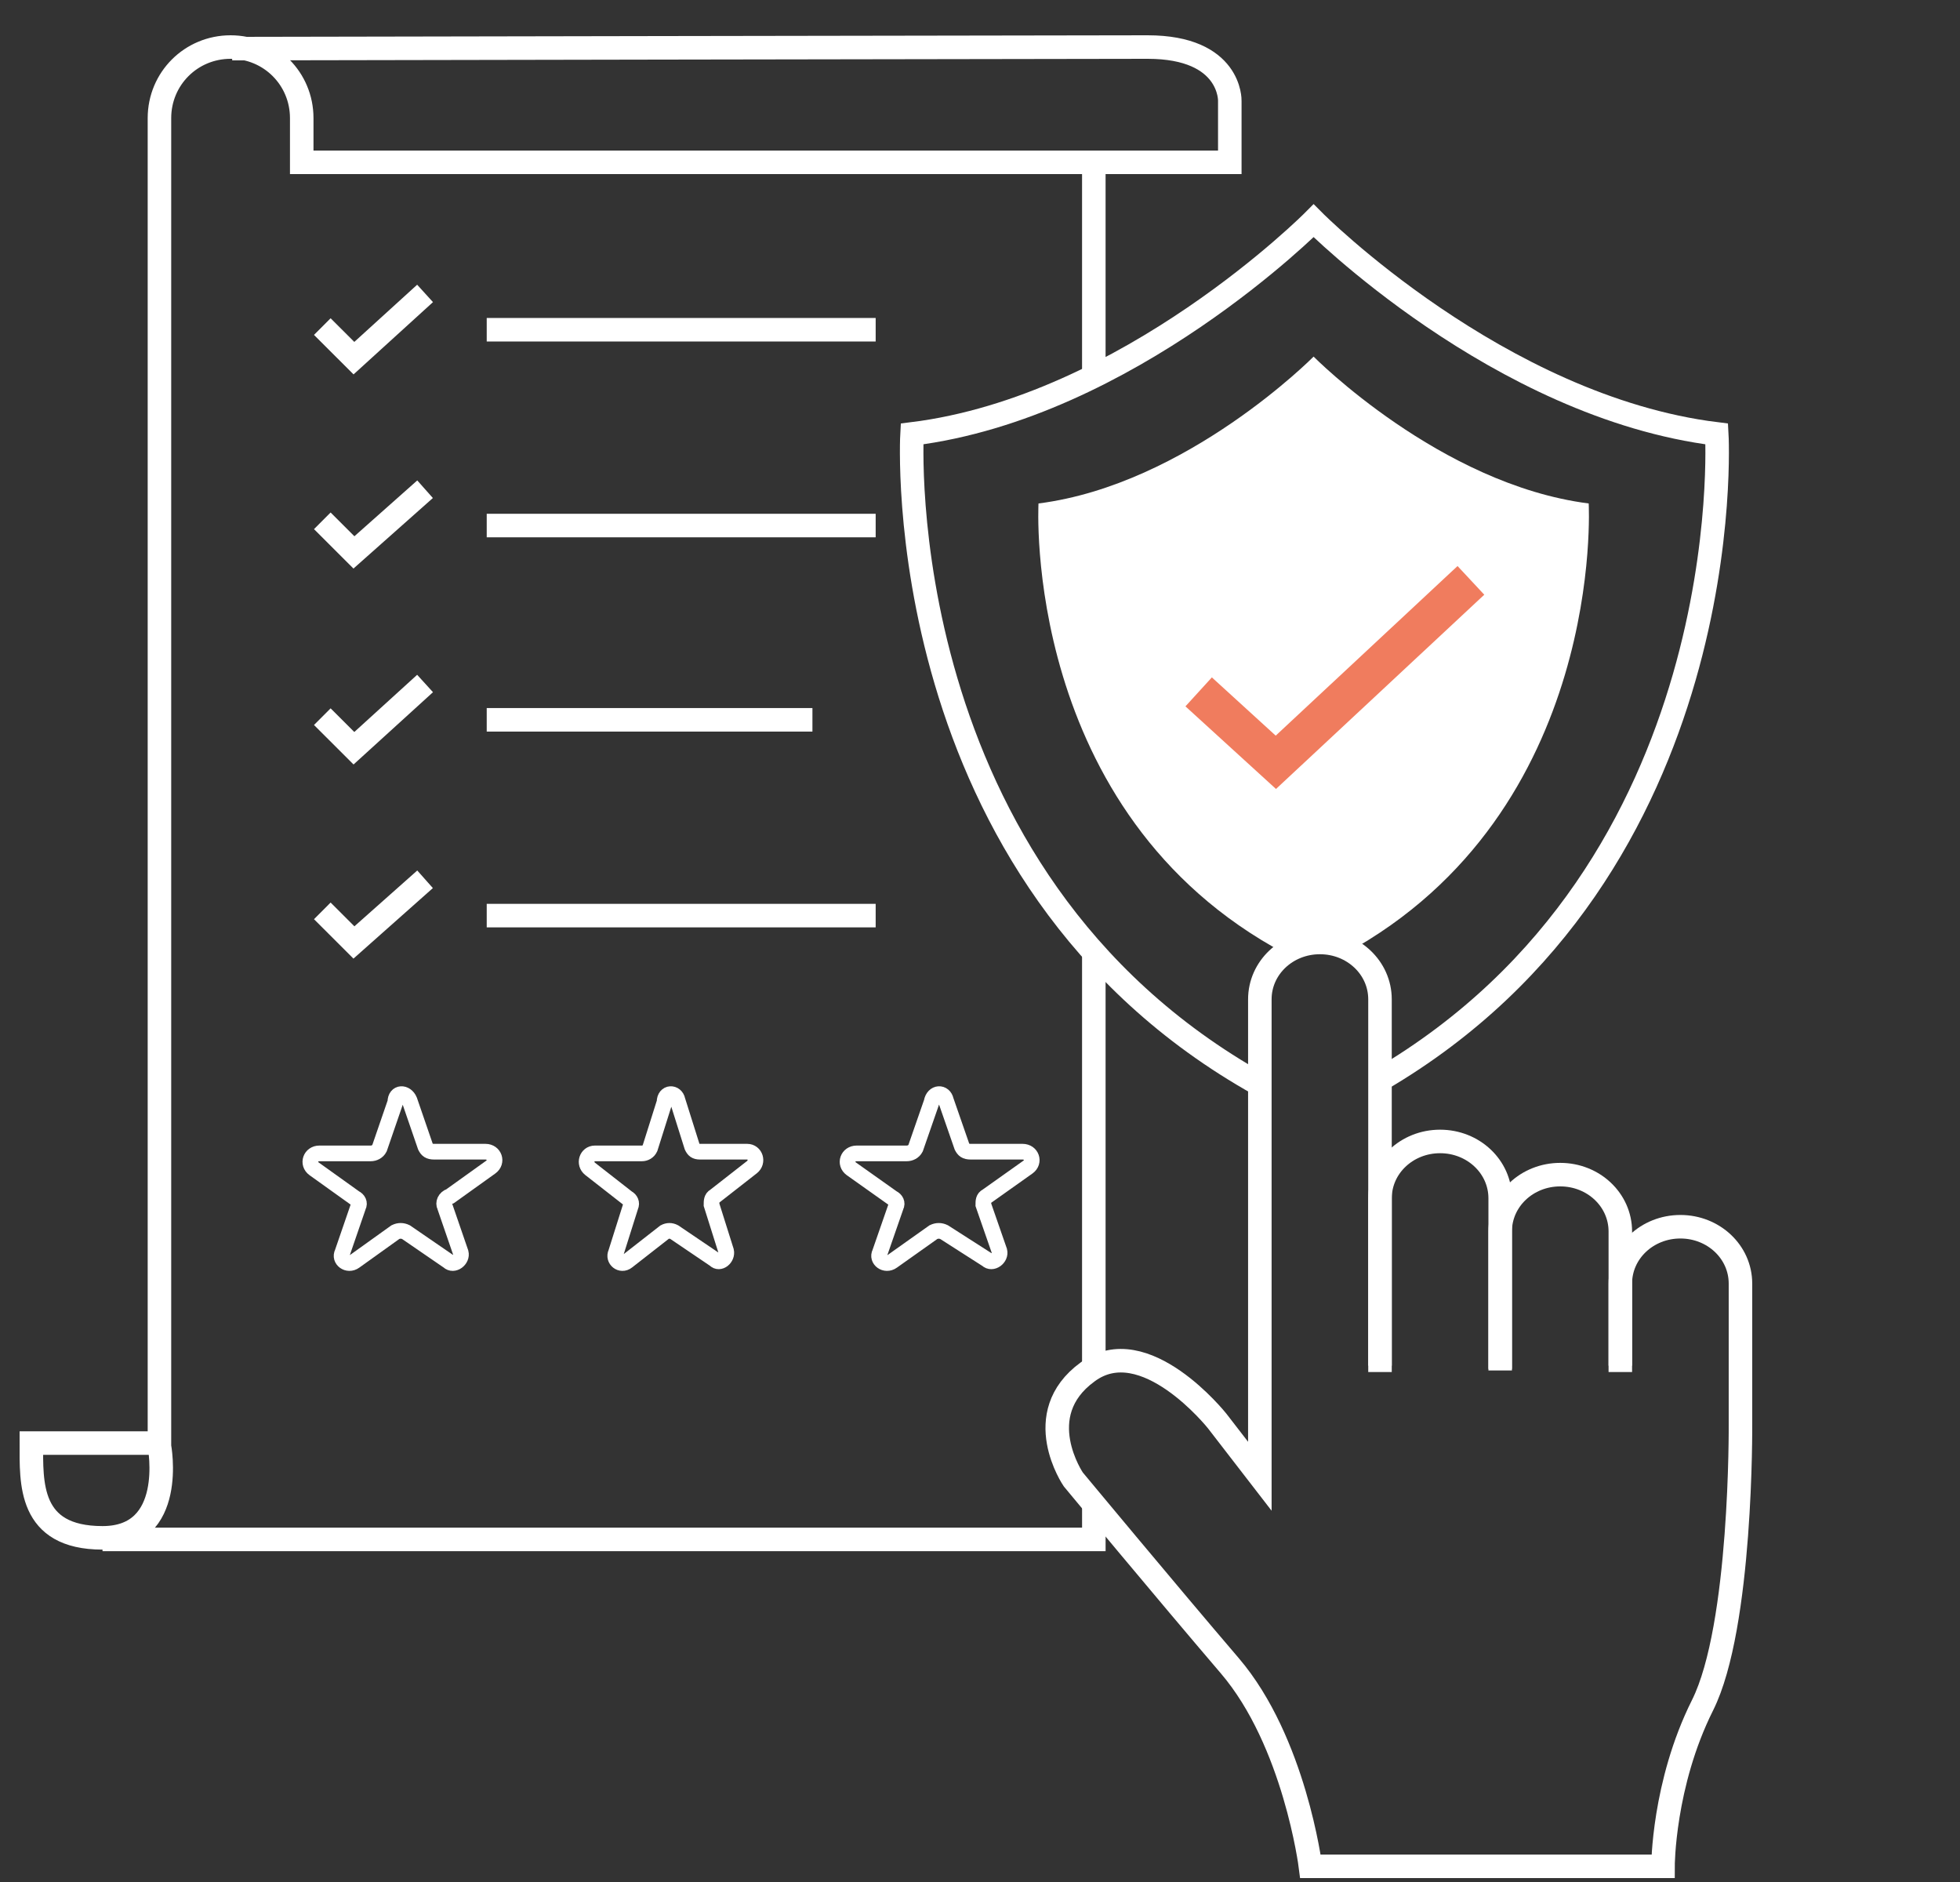
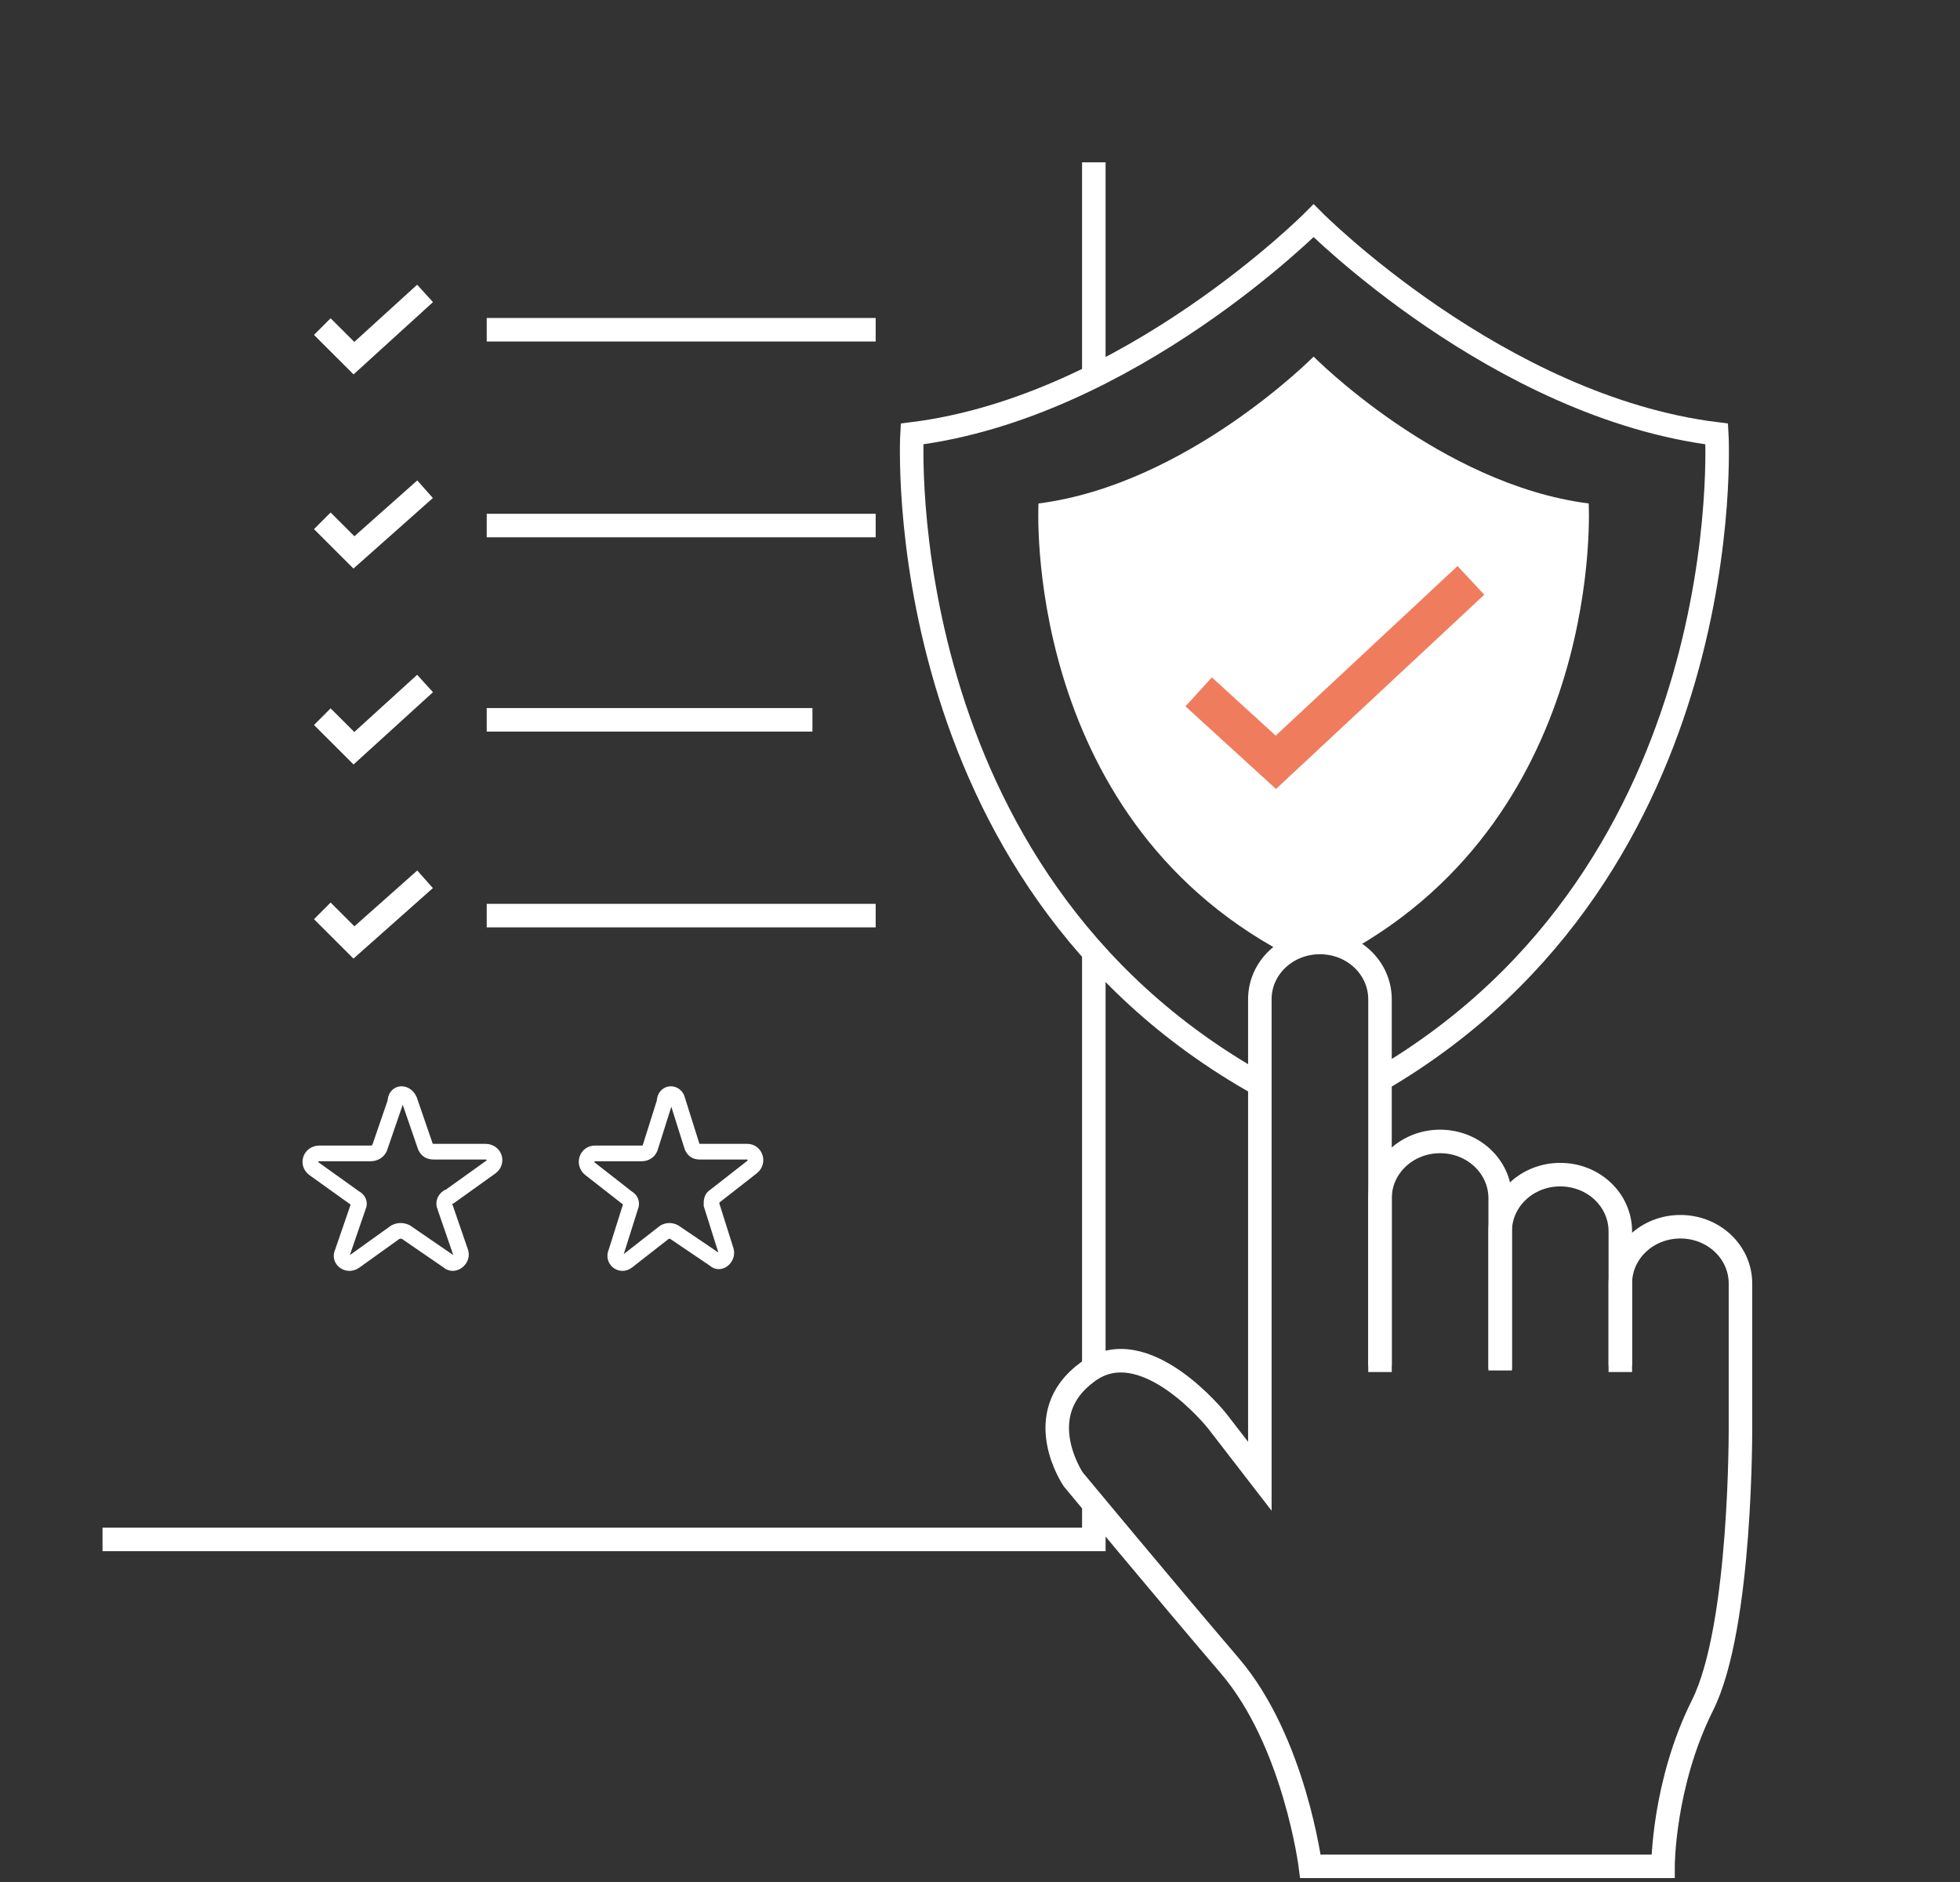
<svg xmlns="http://www.w3.org/2000/svg" width="125" height="120" viewBox="0 0 125 120" fill="none">
  <rect x="0" y="0" width="125" height="120" fill="#333333" stroke="none" />
  <path d="M85.792 60.8C102.429 51.737 101.32 32.102 101.32 32.102C91.842 30.894 83.776 22.737 83.776 22.737C83.776 22.737 75.709 30.894 66.231 32.102C66.231 32.102 65.122 51.838 81.961 60.8" fill="white" />
-   <path d="M10.169 92.014H2.001C2.001 94.531 1.8 98.056 6.539 98.056C11.278 98.056 10.169 92.215 10.169 92.215V33.51V7.531C10.169 5.014 12.185 3 14.706 3C17.227 3 19.243 5.014 19.243 7.531V10.351H78.431V6.424C78.431 6.424 78.532 3 73.188 3C67.844 3 14.807 3.101 14.807 3.101" stroke="white" stroke-width="1.5" stroke-miterlimit="10" />
  <path d="M20.555 20.824L22.572 22.837L27.109 18.709" stroke="white" stroke-width="1.5" stroke-miterlimit="10" />
  <path d="M31.041 21.025H55.846" stroke="white" stroke-width="1.5" stroke-miterlimit="10" />
  <path d="M20.555 33.208L22.572 35.222L27.109 31.194" stroke="white" stroke-width="1.5" stroke-miterlimit="10" />
  <path d="M31.041 33.51H55.846" stroke="white" stroke-width="1.5" stroke-miterlimit="10" />
  <path d="M20.555 45.696L22.572 47.709L27.109 43.581" stroke="white" stroke-width="1.5" stroke-miterlimit="10" />
  <path d="M31.041 45.897H51.813" stroke="white" stroke-width="1.5" stroke-miterlimit="10" />
  <path d="M20.555 58.079L22.572 60.093L27.109 56.065" stroke="white" stroke-width="1.5" stroke-miterlimit="10" />
  <path d="M31.041 58.381H55.846" stroke="white" stroke-width="1.5" stroke-miterlimit="10" />
  <path d="M26.116 70.159L27.13 73.107C27.243 73.325 27.356 73.434 27.694 73.434H30.961C31.524 73.434 31.75 74.089 31.299 74.416L28.708 76.272C28.37 76.381 28.257 76.709 28.37 76.927L29.384 79.874C29.496 80.311 28.933 80.748 28.595 80.42L25.891 78.564C25.666 78.455 25.44 78.455 25.215 78.564L22.624 80.42C22.173 80.748 21.61 80.311 21.835 79.874L22.849 76.927C22.962 76.709 22.849 76.49 22.624 76.381L20.032 74.526C19.582 74.198 19.807 73.543 20.37 73.543H23.638C23.863 73.543 24.088 73.434 24.201 73.216L25.215 70.269C25.215 69.614 25.891 69.614 26.116 70.159Z" stroke="white" stroke-miterlimit="10" />
  <path d="M43.209 70.159L44.138 73.107C44.242 73.325 44.345 73.434 44.655 73.434H47.65C48.166 73.434 48.373 74.089 47.96 74.416L45.584 76.272C45.378 76.381 45.378 76.6 45.378 76.818L46.307 79.765C46.41 80.202 45.894 80.638 45.584 80.311L43.002 78.564C42.796 78.455 42.589 78.455 42.383 78.564L40.007 80.42C39.594 80.748 39.078 80.311 39.284 79.874L40.214 76.927C40.317 76.709 40.214 76.49 40.007 76.381L37.632 74.526C37.219 74.198 37.425 73.543 37.942 73.543H40.937C41.143 73.543 41.35 73.434 41.453 73.216L42.383 70.269C42.383 69.614 43.106 69.614 43.209 70.159Z" stroke="white" stroke-miterlimit="10" />
-   <path d="M60.324 70.159L61.348 73.107C61.462 73.325 61.576 73.434 61.917 73.434H65.216C65.785 73.434 66.012 74.089 65.557 74.416L62.941 76.272C62.713 76.381 62.713 76.6 62.713 76.818L63.737 79.765C63.851 80.202 63.282 80.638 62.941 80.311L60.21 78.564C59.983 78.455 59.755 78.455 59.528 78.564L56.911 80.42C56.456 80.748 55.888 80.311 56.115 79.874L57.139 76.927C57.253 76.709 57.139 76.49 56.911 76.381L54.295 74.526C53.84 74.198 54.067 73.543 54.636 73.543H57.822C58.049 73.543 58.276 73.434 58.39 73.216L59.414 70.269C59.528 69.614 60.21 69.614 60.324 70.159Z" stroke="white" stroke-miterlimit="10" />
  <path d="M69.759 10.35V24.044" stroke="white" stroke-width="1.5" stroke-miterlimit="10" />
  <path d="M69.759 60.8V86.88" stroke="white" stroke-width="1.5" stroke-miterlimit="10" />
  <path d="M6.539 98.156H69.76V95.94" stroke="white" stroke-width="1.5" stroke-miterlimit="10" />
  <path d="M88.011 68.853C111.101 55.36 109.488 27.669 109.488 27.669C95.573 25.957 83.776 14.075 83.776 14.075C83.776 14.075 71.979 25.957 58.165 27.669C58.165 27.669 56.551 55.863 80.348 69.155" stroke="white" stroke-width="1.5" stroke-miterlimit="10" />
  <path d="M76.445 44.115L81.368 48.606L93.808 37.006" stroke="#F07C5E" stroke-width="2.5" stroke-miterlimit="10" />
  <path d="M95.675 87.382V76.406C95.675 74.392 93.96 72.781 91.843 72.781C89.726 72.781 88.011 74.392 88.011 76.406V87.08" stroke="white" stroke-width="1.5" stroke-miterlimit="10" />
  <path d="M103.337 87.483V78.522C103.337 76.508 101.623 74.897 99.505 74.897C97.388 74.897 95.674 76.508 95.674 78.522V87.282" stroke="white" stroke-width="1.5" stroke-miterlimit="10" />
  <path d="M103.336 87.08V81.844C103.336 79.83 105.05 78.219 107.168 78.219C109.285 78.219 110.999 79.83 110.999 81.844V90.806C110.999 90.806 111.1 103.694 108.58 108.729C106.059 113.764 106.059 119 106.059 119H83.573C83.573 119 82.565 111.045 78.431 106.212C74.297 101.378 68.449 94.33 68.449 94.33C68.449 94.33 65.626 90.201 69.356 87.483C72.986 84.764 77.624 90.604 77.624 90.604L80.347 94.129V63.719C80.347 61.705 82.061 60.094 84.178 60.094C86.296 60.094 88.01 61.705 88.01 63.719V87.483" stroke="white" stroke-width="1.5" stroke-miterlimit="10" />
</svg>